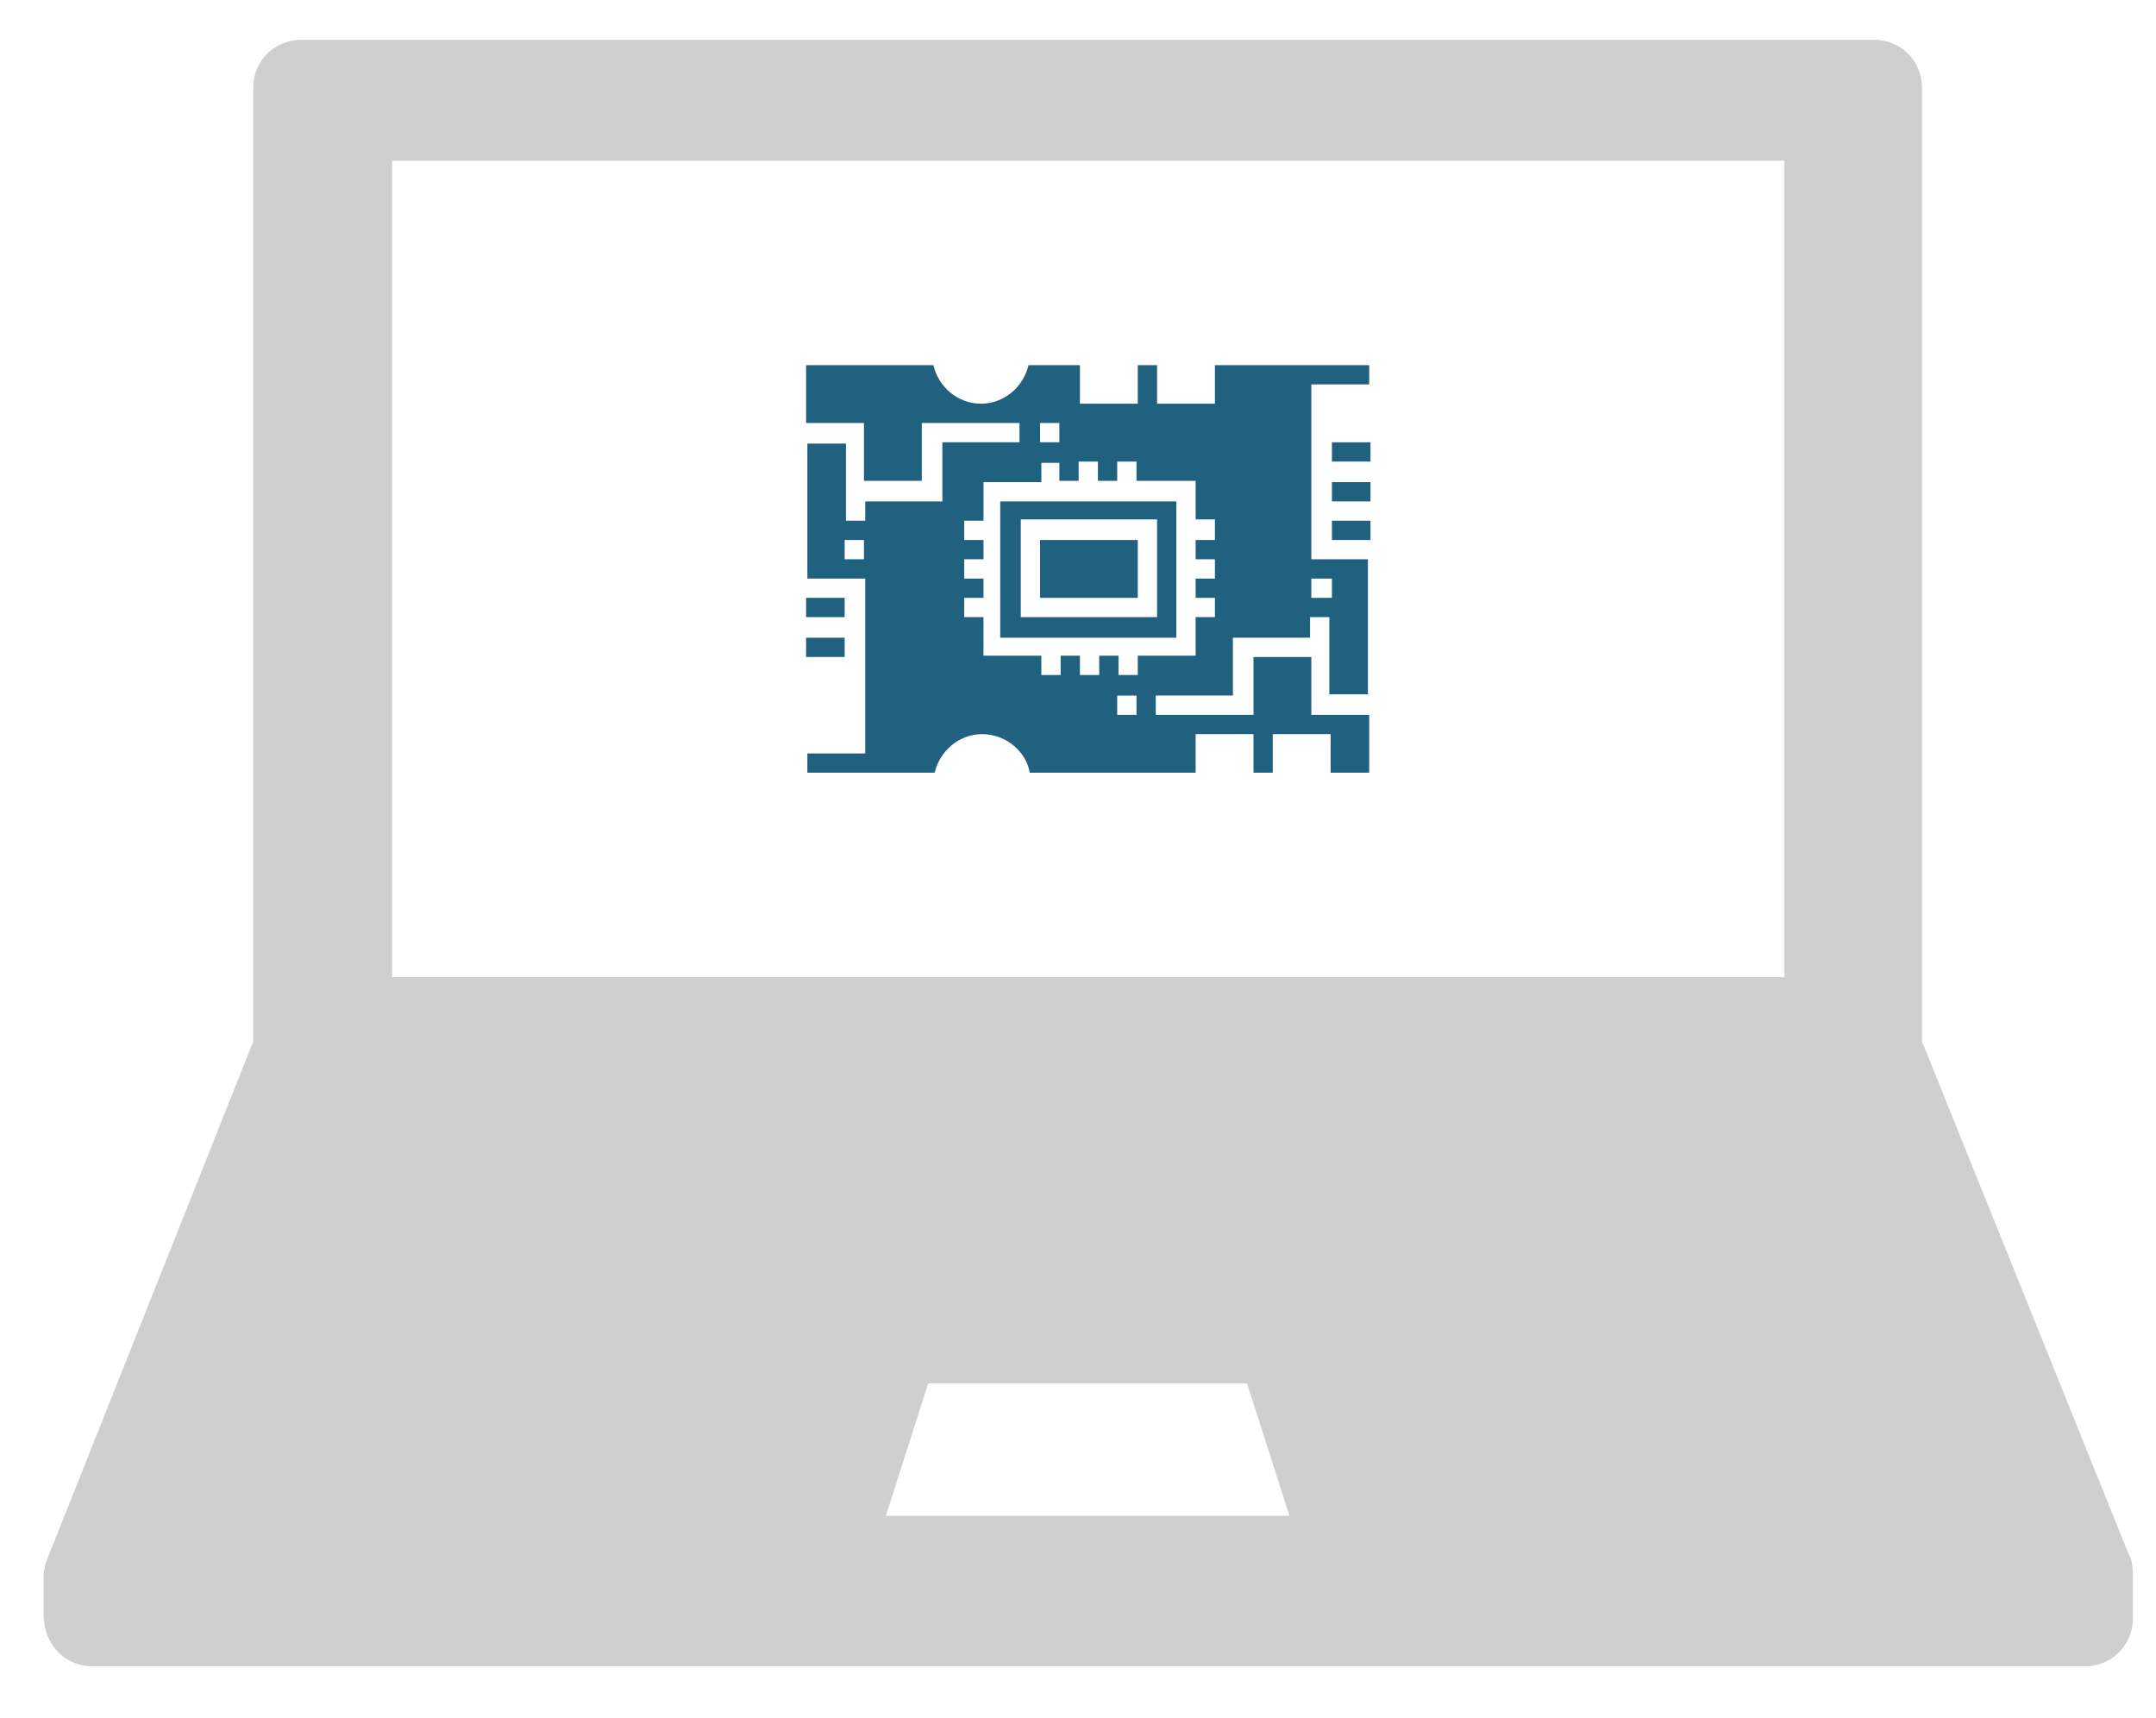
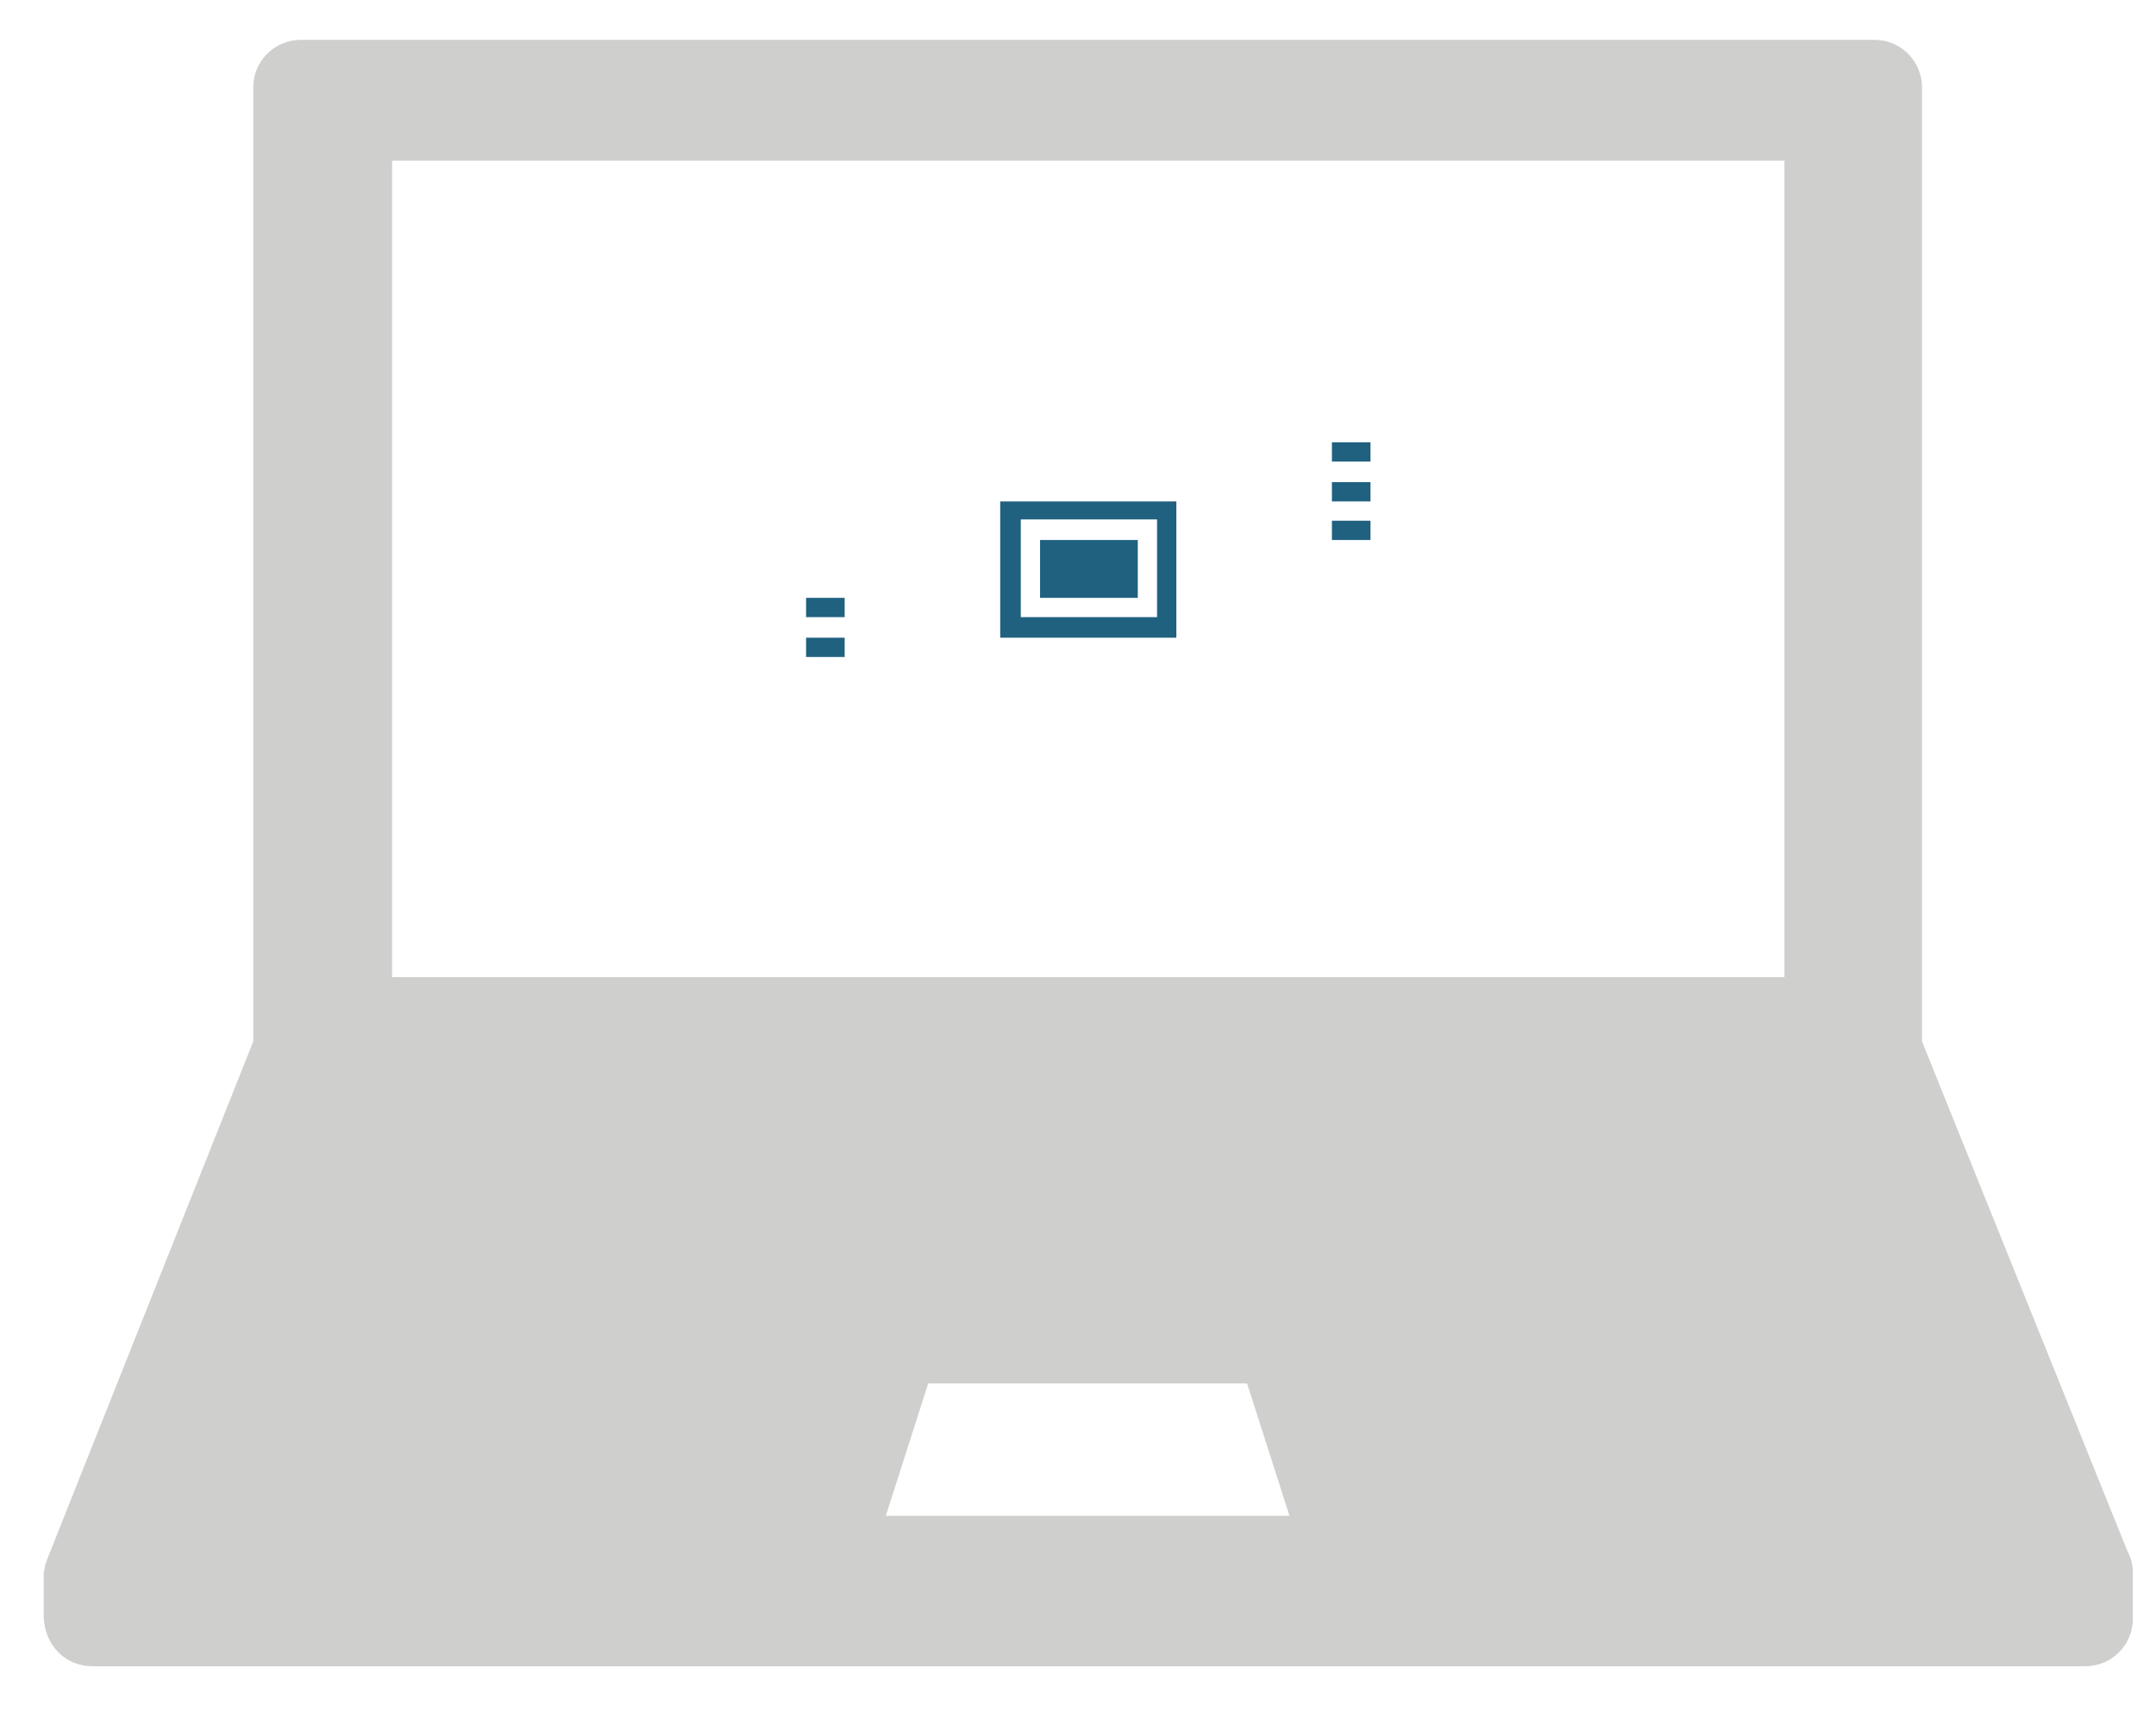
<svg xmlns="http://www.w3.org/2000/svg" version="1.1" id="Layer_1" x="0px" y="0px" viewBox="0 0 167.7 133.6" style="enable-background:new 0 0 167.7 133.6;" xml:space="preserve">
  <style type="text/css"> .st0{fill:#CFCFCE;} .st1{fill:#206180;} </style>
  <path class="st0" d="M7.2,129.6h155c2,0,3.7-1.6,3.7-3.7v-3.3c0-0.1,0-0.1,0-0.2c0-0.6-0.1-1.2-0.4-1.7L149.5,81V6.8 c0-2-1.6-3.7-3.7-3.7H23.4c-2,0-3.7,1.6-3.7,3.7V81l-16,40.2c-0.1,0.2-0.1,0.4-0.2,0.5c0,0,0,0.1,0,0.1c0,0.2-0.1,0.4-0.1,0.6 c0,0,0,0,0,0v3.4C3.5,128,5.1,129.6,7.2,129.6z M68.9,117.9l3.3-10.3H97l3.3,10.3H68.9z M30.5,12.5h108.3V76H30.5V12.5z" />
  <g>
    <path class="st1" d="M103.6,35.9v-1.5h3v1.5H103.6z" />
    <path class="st1" d="M103.6,42v-1.5h3V42H103.6z" />
    <path class="st1" d="M103.6,39v-1.5h3V39H103.6z" />
    <path class="st1" d="M62.7,51.1v-1.5h3v1.5H62.7z" />
    <path class="st1" d="M62.7,48v-1.5h3V48H62.7z" />
-     <path class="st1" d="M80.9,46.5V42h7.6v4.5H80.9z" />
-     <path class="st1" d="M72.6,28.4h-9.9v4.5h4.5v4.5h4.5v-4.5h7.6v1.5h-6V39h-6v1.5h-1.5v-6h-3V45h4.5v13.6h-4.5v1.5h9.9 c0.4-1.7,1.9-3,3.7-3s3.4,1.3,3.7,3H93v-3h4.5v3H99v-3h4.5v3h3v-4.5H102v-4.5h-4.5v4.5h-7.6v-1.5h6v-4.5h6V48h1.5v6h3V43.5H102 V29.9h4.5v-1.5H94.5v3h-4.5v-3h-1.5v3h-4.5v-3H80c-0.4,1.7-1.9,3-3.7,3S73,30.1,72.6,28.4z M65.7,43.5V42h1.5v1.5H65.7z M88.4,54.1 v1.5h-1.5v-1.5H88.4z M103.6,45v1.5H102V45H103.6z M82.4,35.9v1.5h1.5v-1.5h1.5v1.5h1.5v-1.5h1.5v1.5H93v3h1.5V42H93v1.5h1.5V45H93 v1.5h1.5V48H93v3h-4.5v1.5h-1.5v-1.5h-1.5v1.5h-1.5v-1.5h-1.5v1.5h-1.5v-1.5h-4.5v-3h-1.5v-1.5h1.5V45h-1.5v-1.5h1.5V42h-1.5v-1.5 h1.5v-3h4.5v-1.5H82.4z M82.4,32.9v1.5h-1.5v-1.5H82.4z" />
+     <path class="st1" d="M80.9,46.5V42h7.6v4.5H80.9" />
    <path class="st1" d="M91.5,49.6V39H77.8v10.6H91.5z M79.4,48v-7.6h10.6V48H79.4z" />
  </g>
</svg>